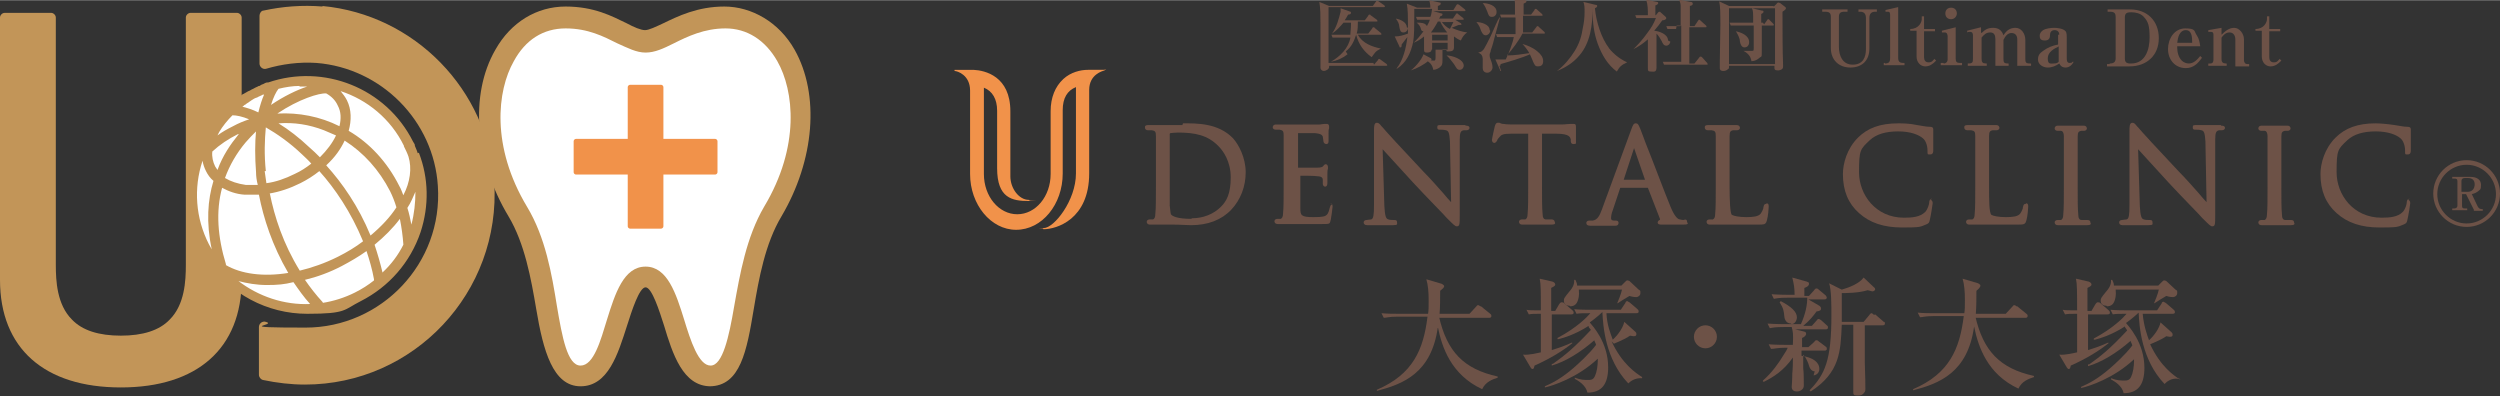
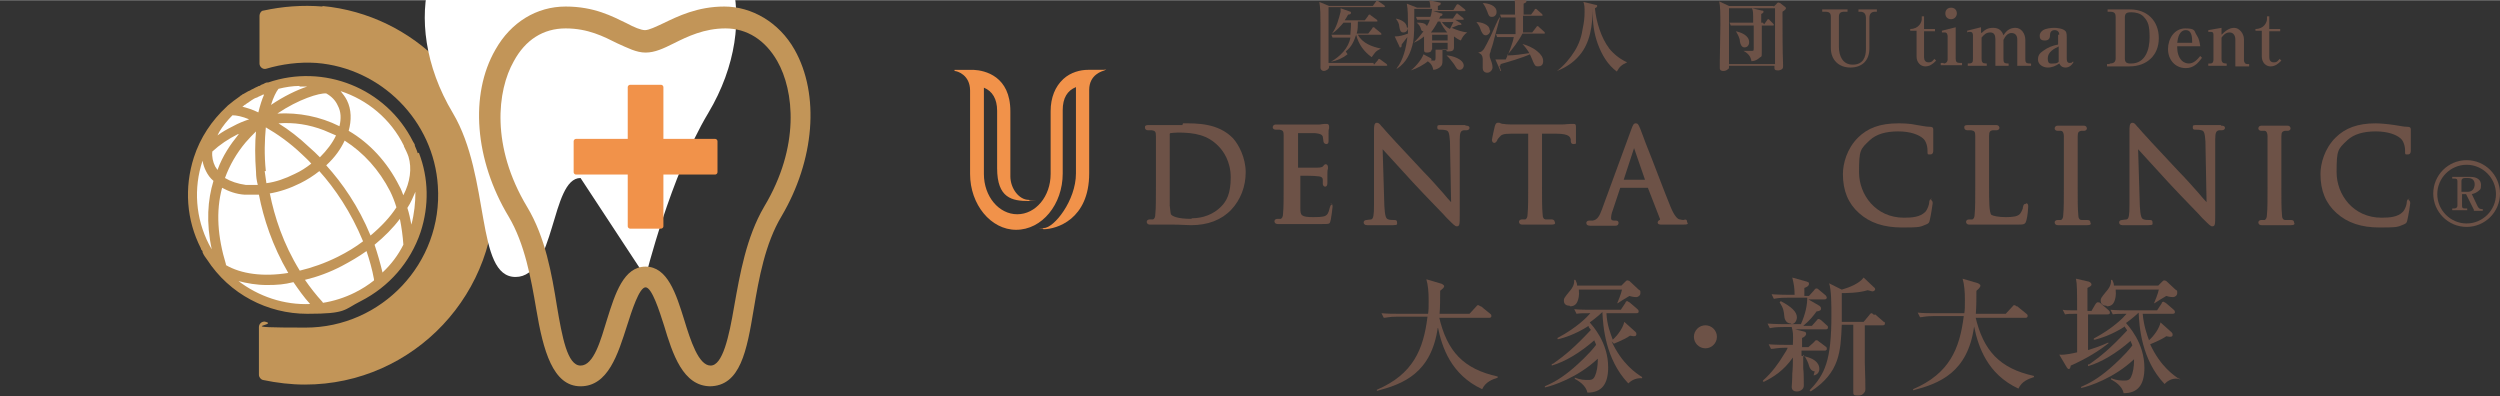
<svg xmlns="http://www.w3.org/2000/svg" id="b" data-name="レイヤー 2" width="153.3mm" height="24.3mm" viewBox="0 0 434.5 68.8">
  <rect x="0" y="0" width="434.5" height="68.8" fill="#333333" stroke="none" />
  <g id="c" data-name="レイヤー 1">
    <g>
      <g>
        <path d="M56.1,1.1c-3.6-.3-7.1,0-10.3.7-.4,0-.7.5-.7.9v8.3c0,.6.6,1.1,1.2.9,2.7-.8,5.7-1.2,8.7-1,11.3.9,20.4,10.1,21.1,21.4.9,13.4-9.8,24.6-23,24.6s-4.7-.4-6.9-1c-.6-.2-1.2.3-1.2.9v8.3c0,.4.3.8.7.9,2.4.5,4.8.8,7.3.8,18.9,0,34.1-16,32.9-35.2-1.1-16-13.8-29.1-29.9-30.6Z" style="fill: #c29558;" />
        <g>
          <g>
-             <path d="M112.2,48.1c5.3,0,4.8,17.2,11.3,17.2s4.3-17.5,10.9-28.5c9.8-16.4,3.7-33.8-8.3-33.8s-10.9,4.2-13.9,4.2-6.8-4.2-13.9-4.2c-12,0-18.1,17.4-8.3,33.8,6.6,11.1,3.9,28.5,10.9,28.5s6.1-17.2,11.3-17.2Z" style="fill: #fff;" />
+             <path d="M112.2,48.1s4.3-17.5,10.9-28.5c9.8-16.4,3.7-33.8-8.3-33.8s-10.9,4.2-13.9,4.2-6.8-4.2-13.9-4.2c-12,0-18.1,17.4-8.3,33.8,6.6,11.1,3.9,28.5,10.9,28.5s6.1-17.2,11.3-17.2Z" style="fill: #fff;" />
            <path d="M123.5,67.1c-4.8,0-6.6-5.6-8.1-10.6-.8-2.5-2.1-6.6-3.2-6.6s-2.4,4.1-3.2,6.6c-1.6,5-3.3,10.6-8.1,10.6s-6.5-6.2-7.7-13.4c-.9-5.3-2-11.4-4.8-16.1-5.9-9.8-6.8-21.2-2.3-29,2.7-4.8,7.2-7.5,12.2-7.5s8.1,1.7,10.6,2.9c1.3.7,2.5,1.2,3.2,1.2s1.9-.6,3.2-1.2c2.5-1.2,5.9-2.9,10.6-2.9s9.5,2.7,12.2,7.5c4.4,7.8,3.5,19.2-2.3,29-2.8,4.7-3.9,10.7-4.8,16.1-1.2,7.2-2.3,13.4-7.7,13.4ZM112.2,46.3c3.8,0,5.3,4.7,6.7,9.2,1.1,3.6,2.5,8,4.6,8s3.2-5,4.1-10.3c1-5.6,2.1-12,5.2-17.3,6.3-10.5,5.2-20.2,2.3-25.3-2.1-3.7-5.3-5.7-9-5.7s-6.6,1.4-9,2.6c-1.8.9-3.3,1.6-4.9,1.6s-3.1-.8-4.9-1.6c-2.4-1.2-5.1-2.6-9-2.6s-7,2-9,5.7c-2.9,5.1-4,14.8,2.3,25.3,3.2,5.3,4.3,11.7,5.2,17.3.9,5.3,1.8,10.3,4.1,10.3s3.5-4.4,4.6-8c1.4-4.5,2.9-9.2,6.7-9.2Z" style="fill: #c29558;" />
          </g>
          <path d="M124.3,24.1h-9v-9c0-.2-.2-.4-.4-.4h-5.4c-.2,0-.4.2-.4.4v9h-9c-.2,0-.4.2-.4.4v5.4c0,.2.2.4.4.4h9v9c0,.2.2.4.4.4h5.4c.2,0,.4-.2.4-.4v-9h9c.2,0,.4-.2.4-.4v-5.4c0-.2-.2-.4-.4-.4Z" style="fill: #f1924a;" />
        </g>
-         <path d="M41.3,2.2h-8.2c-.4,0-.8.4-.8.8v43c0,2.8-.2,6.9-2.8,9.5-1.8,1.9-4.7,2.8-8.5,2.8s-6.7-.9-8.5-2.8c-2.6-2.6-2.8-6.7-2.8-9.5V3c0-.4-.4-.8-.8-.8H.8c-.4,0-.8.4-.8.8v45.6c0,11.9,7.7,18.7,21,18.7s21-6.8,21-18.7V3c0-.4-.4-.8-.8-.8Z" style="fill: #c29558;" />
        <circle cx="53.2" cy="33.9" r="19.5" transform="translate(2.3 71.2) rotate(-68.7)" style="fill: #fff;" />
        <path d="M72.6,26.6c-.1-.4-.3-.8-.5-1.3,0,0,0,0,0-.1,0-.2-.2-.4-.3-.6-4.7-9.4-15.6-13.6-25.2-10.3,0,0-.1,0-.2,0-.2,0-.5.2-.7.3-.2,0-.4.2-.6.3,0,0-.2,0-.3.1-.3.1-.6.3-.8.4-.3.1-.5.3-.8.4,0,0-.1,0-.2.1-.2.1-.5.3-.7.4-.1,0-.2.1-.3.2-.1,0-.2.1-.3.2-.7.5-1.4,1-2.1,1.6,0,0-.1.1-.2.2-2.6,2.4-4.6,5.4-5.7,8.8-1.7,5.3-1.3,10.9,1.2,15.8,0,.2.2.4.3.5,0,0,0,.1,0,.2.2.5.5.9.8,1.3,3.9,6,10.5,9.4,17.4,9.4s6.3-.7,9.3-2.2c4.9-2.5,8.6-6.7,10.4-12,1.5-4.6,1.4-9.4-.3-13.8ZM70.2,25.4c.3.6.6,1.2.8,1.8.6,2,.3,4.4-.9,6.7-.2-.5-.4-1.1-.7-1.6-2.1-4.2-5.2-7.5-8.8-9.6.5-1.8.5-3.7-.3-5.3-.3-.6-.7-1.1-1.1-1.6,4.6,1.5,8.7,4.8,11,9.5ZM39.3,46c-1.5-4.9-1.8-9.3-.7-13.4,1.1.6,2.4,1.1,3.9,1.2.5,0,1,0,1.5,0s.7,0,1,0c.8,4.1,2.3,8.8,5.1,13.6-4.3.7-8.2.2-10.9-1.4ZM37.4,28.9c-.4-.8-.6-1.7-.5-2.6,1.3-1.2,2.8-2.2,4.4-3,.1,0,.2,0,.3-.1,0,0-.1.1-.2.2-1.3,1.6-2.7,3.6-3.6,6.1-.1-.2-.3-.4-.4-.6ZM42.7,18.1c.2-.2.5-.3.7-.5,0,0,.2-.1.3-.2.3-.2.6-.4,1-.5.3-.2.7-.3,1-.5,0,0,.2,0,.2,0-.4.9-.7,1.9-1,3.1-1-.5-2-.8-2.8-1,.1,0,.3-.2.4-.3,0,0,.1,0,.2-.1ZM59,21.9c-3.4-1.7-7.1-2.4-10.8-2.2,3.7-2.5,7.3-3.6,8.5-3.5.9.5,1.6,1.2,2,2.1.6,1.1.6,2.3.3,3.6ZM55.6,27.3c-.6-.6-1.2-1.2-1.8-1.7-1.8-1.7-3.6-3.1-5.4-4.2,2.7-.2,5.3.2,7.9,1.2.7.3,1.4.6,2.1.9-.6,1.3-1.6,2.6-2.8,3.8ZM40.4,20c.7,0,1.7.2,2.9.7-.9.3-1.9.7-2.8,1.2-1,.5-1.9,1-2.7,1.6.1-.2.2-.4.3-.6.6-1,1.4-2,2.3-2.9ZM44.5,22.7c-.2,2.1-.2,4.6,0,7.2,0,.7.1,1.4.3,2.2-.7,0-1.4,0-2.1,0-1.4-.2-2.6-.6-3.6-1.2.8-2.2,2-4.3,3.6-6.2.6-.7,1.2-1.3,1.8-1.9ZM46.2,29.7c-.3-2.9-.2-5.4,0-7.6,1.9,1.1,4.1,2.6,6.3,4.7.5.5,1.1,1,1.6,1.6-.9.7-1.8,1.3-2.9,1.8-1.6.8-3.3,1.4-4.9,1.6-.1-.7-.2-1.5-.3-2.1ZM52.1,15c.4,0,.9,0,1.3,0-1.8.6-4.1,1.7-6.3,3.2.4-1.3.9-2.3,1.3-2.8,0,0,0,0,0,0,0,0,0,0,0,0,0,0,0,0,0,0,1.2-.3,2.5-.5,3.6-.5ZM46.8,33.6c1.8-.3,3.6-.9,5.4-1.8,1.2-.6,2.3-1.3,3.3-2.1,2.7,3,5.5,7.1,7.6,12.2-1.3,1-2.8,1.9-4.4,2.7-2.2,1.1-4.5,1.9-6.6,2.4-2.9-4.7-4.4-9.4-5.2-13.4ZM56.8,28.6c1.4-1.3,2.4-2.7,3.1-4.2,3.3,2.1,6,5.1,7.9,8.8.4.8.8,1.8,1.1,2.8-1.1,1.7-2.6,3.3-4.5,4.9-2.1-5.1-4.9-9.1-7.7-12.2ZM35.2,27.9s0,0,0,0c.1.6.3,1.2.6,1.8.3.6.7,1.2,1.3,1.7-1,3.3-1.3,7.2-.3,11.9-.2-.3-.3-.6-.5-.9-2.3-4.5-2.7-9.7-1.1-14.5ZM41.4,48.8c1.5.4,3.2.7,5,.7s3-.1,4.6-.5c.9,1.3,1.8,2.6,2.9,3.8-4.5.2-9-1.3-12.6-4.1ZM61.7,50.8c-1.8.9-3.7,1.5-5.6,1.8,0,0,0,0,0-.1-1.2-1.3-2.2-2.6-3.1-3.9,2.1-.5,4.3-1.3,6.4-2.4,1.5-.8,2.9-1.6,4.3-2.6.5,1.5,1,3.2,1.3,4.9,0,0,0,.1,0,.2-1,.8-2.1,1.5-3.3,2.1ZM66.5,47.4c-.4-1.7-.9-3.4-1.4-4.9,1.7-1.4,3.2-2.9,4.4-4.5.3,1.5.5,3,.6,4.4,0,0,0,0,0,.1-.9,1.8-2.1,3.4-3.6,4.8ZM71.5,39c-.2-1-.4-2-.7-2.9.6-.9,1-1.9,1.4-2.8,0,1.9-.2,3.8-.7,5.7Z" style="fill: #c29558;" />
      </g>
      <g>
        <g>
          <g>
            <path d="M205.5,21.7h-.4c-.9,0-1.9,0-2.5,0-.3,0-.4,0-.5,0s-.1,0-.3,0c-.5,0-1.5,0-2.2,0s-.6.3-.6.5.2.4.5.4.6,0,.7,0c.6.1.7.3.7,1,0,.7,0,1.3,0,4.8v3.9c0,2.1,0,3.9-.1,4.8,0,.7-.2.9-.4,1-.2,0-.5,0-.6,0-.3,0-.5.2-.5.4s.1.5.6.5.4,0,.6,0c.2,0,.5,0,.7,0,.5,0,.8,0,.9,0s.3,0,.6,0c.3,0,.8,0,1.2,0,1.3,0,2.3.1,3.1.1,2.9,0,5.3-.9,7-2.7,1.6-1.7,2.5-4,2.5-6.5s-1.2-4.8-2.2-5.9c-2.6-2.7-6.4-2.6-8.7-2.6ZM207.1,38c-2.6,0-3.4-.5-3.6-.8,0,0-.1-.4-.2-1.5,0-.4,0-2.4,0-4.8v-2.8c0-1.7,0-4,0-4.8,0-.1,0-.1.1-.2.1,0,.8-.1,1.3-.1,2.9,0,5.2.4,7.1,2.4.8.8,2.1,2.6,2.1,5.4s-.7,4.1-1.7,5.1c-1.3,1.3-3.1,2-5.1,2Z" style="fill: #6d5247;" />
            <path d="M231.6,35.5c-.4,0-.4.4-.5.6-.2.9-.4,1.2-.8,1.4-.5.2-1.5.2-2,.2-2.2,0-2.3-.3-2.3-1.6,0-.3,0-1.8,0-2.8v-2.8c.6,0,2.5,0,3,.1.8,0,.9.4.9.6,0,.2,0,.4,0,.7s.2.5.4.5c.4,0,.4-.5.4-.7s0-1,0-1.4c0-.4,0-.8.1-1,0-.1,0-.2,0-.3,0-.3-.2-.5-.4-.5s-.3.2-.5.4c-.1.1-.4.2-.9.2-.4,0-1.9,0-3.4,0v-6c.6,0,2.6,0,2.9,0,1.2.1,1.3.4,1.4.6,0,.2.1.5.1.7,0,.5.4.6.5.6s.4,0,.4-.5c0-.2,0-.6,0-1,0-.2,0-.4,0-.4,0-.4,0-.6.1-.8,0-.1,0-.2,0-.3,0-.5-.3-.5-.4-.5-.1,0-.2,0-.3,0,0,0,0,0,0,0-.1,0-.4,0-.9.1-.4,0-3.4,0-5.1,0h-.9c-.5,0-1.1,0-1.6,0s-.6.3-.6.5.2.4.5.4.6,0,.7,0c.6.1.7.3.7,1,0,.7,0,1.3,0,4.8v3.9c0,2.1,0,3.9-.1,4.8,0,.7-.2.9-.4,1-.2,0-.5,0-.6,0-.3,0-.5.2-.5.4s.1.5.6.5.4,0,.6,0c.2,0,.5,0,.7,0,.5,0,.8,0,.9,0,.3,0,.9,0,1.7,0h.5c.8,0,1.9,0,3.3,0s1.3,0,1.5-.8c.1-.5.3-2,.3-2.2s0-.6-.4-.6Z" style="fill: #6d5247;" />
            <path d="M254.7,21.7c-.6,0-1.1,0-1.5,0-.2,0-.3,0-.4,0s-.2,0-.5,0c-.5,0-1.2,0-1.8,0s-.7,0-.7.4.2.4.5.4.6,0,1,.1c.4.1.6.3.7,1.9l.2,10.6c-.4-.4-.9-1-1.4-1.6-1-1.1-2.2-2.5-3.4-3.7-3.5-3.7-6.8-7.3-7.1-7.7,0,0-.1-.1-.2-.2-.3-.4-.5-.6-.8-.6-.5,0-.5.7-.5,1.4v12.8c0,1.9-.1,2.5-.5,2.6-.3,0-.6.1-.8.1-.3,0-.5.2-.5.4,0,.3.2.5.6.5.7,0,1.4,0,1.8,0,.2,0,.3,0,.4,0s.2,0,.3,0c.4,0,1.1,0,2,0s.7-.2.7-.5-.1-.4-.5-.4-.7,0-1-.1c-.4-.1-.6-.5-.7-2.3h0s-.3-9.9-.3-9.9c1.1,1.2,3.2,3.5,5.3,5.8,2.4,2.6,5.6,5.8,5.8,6.1,1.3,1.3,1.5,1.5,1.8,1.5.5,0,.5-.4.5-1.9v-13.1c0-1.4.2-1.6.7-1.7.2,0,.4,0,.5,0,.3,0,.5-.2.5-.4,0-.4-.5-.4-.7-.4Z" style="fill: #6d5247;" />
            <path d="M273.6,21.5c0,0-.1,0-.3,0-.1,0-.2,0-.4,0-.4,0-.9.1-1.5.1h-8.4c-.3,0-1.1,0-1.7-.1-.3,0-.5-.1-.7-.2-.1,0-.2,0-.3,0-.3,0-.4.3-.5.6,0,0-.5,2.1-.5,2.4s.2.5.4.5c.3,0,.4-.3.5-.4,0-.1.1-.3.4-.6.3-.4.6-.6,2-.6h3s0,9.1,0,9.1c0,2.1,0,3.9-.1,4.8,0,.7-.2.9-.4,1-.2,0-.5,0-.6,0-.3,0-.5.2-.5.4s.1.5.6.5,1.3,0,1.8,0c.2,0,.3,0,.4,0s.1,0,.3,0c.5,0,1.5,0,2.5,0s.6-.4.6-.5c0-.2-.2-.4-.5-.4s-.7,0-1,0c-.4,0-.6-.3-.6-1-.1-.9-.1-2.7-.1-4.8v-9.1h2.5c2.4,0,2.4.7,2.5,1v.2c0,.2,0,.6.5.6s.4-.1.4-.6,0-.4,0-.7c0-.6,0-1.3,0-1.7s-.1-.5-.4-.5Z" style="fill: #6d5247;" />
            <path d="M292.8,38.2c-.2,0-.5,0-.8-.1-.3,0-.9-.3-1.7-2.3-1-2.4-3-7.8-4.3-11-.5-1.3-.8-2.2-.9-2.4-.3-.7-.4-1-.8-1s-.5.3-.8,1.1l-5.1,13.9c-.4,1.1-.8,1.8-1.6,1.9-.2,0-.5,0-.6,0-.3,0-.5.2-.5.4,0,.3.2.5.7.5.7,0,1.5,0,2,0,.2,0,.4,0,.5,0s.3,0,.6,0c.4,0,.9,0,1.2,0,.6,0,.6-.4.6-.5s0-.4-.5-.4h-.2c-.2,0-.6,0-.6-.4s.1-.9.3-1.4l1.3-3.9h4.8l2.1,5.4c0,.2,0,.2,0,.2-.3,0-.4.4-.4.4,0,.4.4.4.8.4h.1c1,0,2.2,0,3.5,0s.7-.3.7-.5,0-.4-.5-.4ZM285.9,31.2h-3.7l1.8-5.5,1.9,5.5Z" style="fill: #6d5247;" />
-             <path d="M307,35.4c-.2,0-.4,0-.5.5,0,.4-.3.9-.5,1.2-.4.5-1.3.6-2.5.6s-2.2-.2-2.5-.4-.4-2.5-.4-4.9v-4c0-3.5,0-4.1,0-4.8,0-.8.2-.9.6-1,.3,0,.6,0,.7,0,.3,0,.5-.2.5-.4s-.1-.5-.6-.5-1.4,0-2,0c-.2,0-.4,0-.4,0s-.1,0-.3,0c-.5,0-1.5,0-2.2,0s-.6.3-.6.5.2.4.5.4.6,0,.7,0c.6.1.7.3.7,1,0,.7,0,1.3,0,4.8v3.9c0,2.1,0,3.9-.1,4.8,0,.7-.2.9-.4,1-.2,0-.5,0-.6,0-.3,0-.5.2-.5.4s.1.5.6.5.8,0,1.3,0c.3,0,.6,0,.8,0h.1c.6,0,1.3,0,2.3,0h.6c.8,0,1.8,0,3.1,0s1.5,0,1.7-.8c.2-.7.3-2,.3-2.3s0-.6-.4-.6Z" style="fill: #6d5247;" />
            <path d="M335.8,34.5c-.4,0-.5.4-.5.6,0,.4-.3,1.3-.7,1.7-.9.9-2.3,1-3.7,1-4.9,0-7.8-4-7.8-7.9s.2-4,1.9-5.6c1.1-1,2.7-1.5,4.9-1.5s3.6.6,4.3,1.2c.5.4.8,1.3.8,2.1s0,.7.5.7.5-.5.5-.7c0-.1,0-.4,0-.8,0-.5,0-1.1,0-1.5,0-.5,0-.8,0-1,0-.1,0-.2,0-.3,0-.2,0-.5-.6-.5-.7,0-1.4-.2-2.2-.3h0c-1.3-.3-2.7-.3-3.3-.3-3.1,0-5.3.8-7,2.5-1.9,1.9-2.6,4.5-2.6,6.3,0,2.9.9,5.1,2.8,6.8,1.9,1.7,4.3,2.5,7.5,2.5s3.1-.1,4.1-.5c.5-.2.6-.3.7-.8.2-.8.5-2.8.5-2.9,0-.6-.4-.6-.4-.6Z" style="fill: #6d5247;" />
            <path d="M352.1,35.4c-.2,0-.4,0-.5.5,0,.4-.3.9-.5,1.2-.4.5-1.3.6-2.5.6s-2.2-.2-2.5-.4c-.4-.4-.4-2.5-.4-4.9v-4c0-3.5,0-4.1,0-4.8,0-.8.2-.9.6-1,.3,0,.6,0,.7,0,.3,0,.5-.2.5-.4s-.1-.5-.6-.5-1.4,0-2,0c-.2,0-.4,0-.4,0s-.1,0-.3,0c-.5,0-1.5,0-2.2,0s-.6.3-.6.5.2.4.5.4.6,0,.7,0c.6.1.7.3.7,1,0,.7,0,1.3,0,4.8v3.9c0,2.1,0,3.9-.1,4.8,0,.7-.2.9-.4,1-.2,0-.5,0-.6,0-.3,0-.5.2-.5.4s.1.5.6.5.8,0,1.3,0c.3,0,.6,0,.8,0h.1c.6,0,1.3,0,2.3,0h.6c.8,0,1.8,0,3.1,0s1.5,0,1.7-.8c.2-.7.3-2,.3-2.3s0-.6-.4-.6Z" style="fill: #6d5247;" />
            <path d="M362.8,38.2c-.2,0-.7,0-1,0-.4,0-.6-.3-.6-1-.1-.9-.1-2.7-.1-4.8v-3.9c0-3.5,0-4.1,0-4.8,0-.8.2-.9.6-1,.2,0,.4,0,.5,0,.3,0,.5-.2.5-.4s-.1-.5-.6-.5-1.3,0-1.8,0c-.2,0-.3,0-.4,0s-.2,0-.3,0c-.5,0-1.4,0-1.9,0s-.6.3-.6.5.2.4.5.4.4,0,.6,0c.2,0,.5.2.5,1,0,.7,0,1.3,0,4.8v3.9c0,2.1,0,3.9-.1,4.8,0,.7-.2.9-.4,1-.2,0-.5,0-.6,0-.3,0-.5.2-.5.4s.1.5.6.5,1.3,0,1.8,0c.2,0,.3,0,.4,0s.1,0,.3,0c.5,0,1.5,0,2.5,0s.6-.4.6-.5c0-.2-.1-.4-.5-.4Z" style="fill: #6d5247;" />
            <path d="M386,21.7c-.6,0-1.1,0-1.5,0-.2,0-.3,0-.4,0s-.2,0-.5,0c-.5,0-1.2,0-1.8,0s-.7,0-.7.4.2.4.5.4.6,0,1,.1c.4.1.6.3.7,1.9l.2,10.6c-.4-.4-.9-1-1.4-1.6-1-1.1-2.2-2.5-3.4-3.7-3.5-3.7-6.8-7.3-7.1-7.7,0,0-.1-.1-.2-.2-.3-.4-.5-.6-.8-.6-.5,0-.5.7-.5,1.4v12.8c0,1.9-.1,2.5-.5,2.6-.3,0-.6.1-.8.1-.3,0-.5.2-.5.4,0,.3.2.5.6.5.7,0,1.4,0,1.8,0,.2,0,.3,0,.4,0s.2,0,.3,0c.4,0,1.1,0,2,0s.7-.2.7-.5-.1-.4-.5-.4-.7,0-1-.1c-.4-.1-.6-.5-.7-2.3h0s-.3-9.9-.3-9.9c1.1,1.2,3.2,3.5,5.3,5.8,2.4,2.6,5.6,5.8,5.8,6.1,1.3,1.3,1.5,1.5,1.8,1.5.5,0,.5-.4.5-1.9v-13.1c0-1.4.2-1.6.7-1.7.2,0,.4,0,.5,0,.3,0,.5-.2.5-.4,0-.4-.5-.4-.7-.4Z" style="fill: #6d5247;" />
            <path d="M398.2,38.2c-.2,0-.7,0-1,0-.4,0-.6-.3-.6-1-.1-.9-.1-2.7-.1-4.8v-3.9c0-3.5,0-4.1,0-4.8,0-.8.2-.9.6-1,.2,0,.4,0,.5,0,.3,0,.5-.2.5-.4s-.1-.5-.6-.5-1.3,0-1.8,0c-.2,0-.3,0-.4,0s-.2,0-.3,0c-.5,0-1.4,0-1.9,0s-.6.3-.6.5.2.4.5.4.4,0,.6,0c.2,0,.5.2.5,1,0,.7,0,1.3,0,4.8v3.9c0,2.1,0,3.9-.1,4.8,0,.7-.2.9-.4,1-.2,0-.5,0-.6,0-.3,0-.5.2-.5.4s.1.5.6.5,1.3,0,1.8,0c.2,0,.3,0,.4,0s.1,0,.3,0c.5,0,1.5,0,2.5,0s.6-.4.6-.5c0-.2-.1-.4-.5-.4Z" style="fill: #6d5247;" />
            <path d="M418.8,34.5c-.4,0-.5.4-.5.6,0,.4-.3,1.3-.7,1.7-.9.9-2.3,1-3.7,1-4.9,0-7.8-4-7.8-7.9s.2-4,1.9-5.6c1.1-1,2.7-1.5,4.9-1.5s3.6.6,4.3,1.2c.5.4.8,1.3.8,2.1s0,.7.5.7.5-.5.5-.7c0-.1,0-.4,0-.8,0-.5,0-1.1,0-1.5,0-.5,0-.8,0-1,0-.1,0-.2,0-.3,0-.2,0-.5-.6-.5-.7,0-1.4-.2-2.2-.3-1.3-.2-2.7-.3-3.3-.3-3.1,0-5.3.8-7,2.5-1.9,1.9-2.6,4.5-2.6,6.3,0,2.9.9,5.1,2.8,6.8,1.9,1.7,4.3,2.5,7.5,2.5s3.1-.1,4.1-.5c.5-.2.6-.3.7-.8.2-.8.5-2.8.5-2.9,0-.6-.4-.6-.4-.6Z" style="fill: #6d5247;" />
          </g>
          <g>
            <path d="M250.1,55.2h8.7c.1,0,.4,0,.4-.3s-.1-.3-.2-.4l-1.6-1.3s0,0-.1,0c-.1,0-.2-.2-.4-.2s-.2.1-.3.2c0,0,0,0,0,0l-1.2,1.3h-5.2c.1-1.3.1-2.7.1-4h0c.5-.4.7-.6.7-.8s-.3-.3-.4-.4l-2.7-.8s0,0,0,0c0,0,0,0,0,0,.3,1,.4,2.3.4,3.6s0,1.8-.1,2.4h-4.9c-1.1,0-2.1,0-3.2-.1,0,0,0,0,0,0,0,0,0,0,0,0l.4.8s0,0,0,0h0c.4,0,.9-.2,2.3-.2h5.3c-.7,5.7-2.5,10-8.8,12.7,0,0,0,0,0,0v.2s0,0,0,0c0,0,0,0,0,0s0,0,0,0c4.6-1.2,9.5-3.1,10.6-11.1.7,3.5,2.3,8.3,7.7,10.8,0,0,0,0,0,0,0,0,0,0,0,0,.6-1.3,1.8-1.7,2.7-2,0,0,0,0,0,0v-.2s0,0,0,0c-5.9-1.3-8.8-4.3-10.2-10.4Z" style="fill: #6d5247;" />
            <path d="M272.9,53.2c.4,0,.7-.1,1-.4.5-.6.6-1.7.5-2.5h7.5c-.1.6-.7,2.1-.8,2.3,0,0,0,0,0,0h0c0,.1,0,.1,0,.1.3-.2,1.7-1.1,2.1-1.3.6.2,1.1.2,1.2.2.2,0,.7-.2.7-.7s0-.4-.3-.6l-1.6-1.5s0,0,0,0c0,0-.2-.1-.3-.1-.2,0-.2,0-.4.2l-.7.7h-7.7c0-.5-.2-.7-.3-1,0,0,0,0,0,0h-.2s0,0,0,0c0,.5,0,1.1-.9,2.1h0c-.8,1-.9,1.1-.9,1.5,0,.7.5.9,1,.9Z" style="fill: #6d5247;" />
            <path d="M280.5,59.7c.4-.2,1.8-.7,2.8-1.4.1,0,.6.1.6.1.5,0,.5-.2.5-.4,0-.2-.1-.3-.2-.4l-1.9-1.7s0,0,0,0,0,0,0,0c-.2,1-1.1,2.3-2,3.1-.4-1.1-1-2.5-1.1-4.6h5.2c.3,0,.4-.1.4-.3s-.1-.3-.2-.4l-1.4-1.2s0,0,0,0c-.1,0-.3-.2-.4-.2s-.3.1-.3.3c0,0,0,0,0,0l-.8,1.2h-4.9c-1.1,0-2.1,0-3.2-.1,0,0,0,0,0,0,0,0,0,0,0,0l.4.8s0,0,0,0c.6-.1,1.1-.1,2.4-.1-.5.6-2.3,2.5-5.7,4.3,0,0,0,0,0,0,0,0,0,0,0,0v.2c.1,0,.1,0,.2,0h0c.8-.2,2.9-.8,5.2-2.3,0,0,0,0,0,.1,0,.2.2.3.4.6-3,3.2-4.5,4.4-6.6,5.9h-.2c0,.1,0,.2,0,.2h0c0,.1,0,.1,0,.1,2.4-.7,5-2.3,7.4-4.4h0c0,.2.2.4.3.8-1.2,1.6-3.1,3.3-3.9,4-2.1,1.8-3.6,2.6-5,3.2,0,0,0,0,0,0h0c0,.2,0,.2,0,.2,1.4-.3,5.7-1.7,9.2-5,0,.4,0,1.5-.3,2.5-.3.9-.5,1.2-1.3,1.2s-1.3,0-2.4-.4c0,0,0,0,0,0,0,0,0,0,0,0v.2s0,0,0,0h0c.7.4,1.9,1.1,2.2,2.4,0,0,0,0,0,0h0c2.5,0,3.6-1.5,3.6-4.4,0-4.4-2.8-7.3-3.2-7.8.4-.3,1-.7,2.2-1.8.1,2.4.5,8.2,4.5,12.4,0,0,0,0,0,0,.3-.3,1.1-1,2.4-.9,0,0,0,0,0,0v-.2s0,0,0,0c-1.1-.7-3.5-2.3-5.3-6.2Z" style="fill: #6d5247;" />
-             <path d="M273.2,59.6h0c0-.1,0-.1,0-.1-1.3.6-2.2.9-3.5,1.3v-6.2h3.4c.3,0,.4-.1.4-.3s-.1-.3-.2-.4l-1.4-1.2c-.2-.2-.3-.2-.5-.2-.2,0-.3.2-.4.3l-.7,1.2h-.7v-4c.6-.3.7-.4.7-.6s-.2-.4-.5-.5l-2.2-.5s0,0,0,0c0,0,0,0,0,0,.2.9.2,2.2.2,5.5h-.5c-.7,0-1.7,0-2-.1,0,0,0,0,0,0,0,0,0,0,0,0l.4.8s0,0,0,0c.6-.1.8-.1,2.1-.1h0s0,6.7,0,6.7c-.5.1-2,.5-3.1.4,0,0,0,0,0,0,0,0,0,0,0,0l1.3,2.2c0,0,.2.3.3.3.3,0,.3-.2.4-.6h0c2.7-1.2,5-2.6,6.7-4,0,0,0,0,0,0Z" style="fill: #6d5247;" />
            <path d="M296.4,56.5c-1.1,0-2,.9-2,2s.9,2,2,2,2-.9,2-2-.9-2-2-2Z" style="fill: #6d5247;" />
            <path d="M315.2,65.2c.3,0,1-.3,1-1.1,0-1.2-1.1-2-3.1-2.3,0-.3,0-.6,0-.9h4c.1,0,.4,0,.4-.3s-.1-.3-.2-.4l-1.2-.9c-.2-.2-.3-.2-.4-.2s-.2,0-.4.3l-1,.9h-1.1c0-.2,0-.5,0-.8,0-.3,0-.7,0-.8h0c.3-.1.7-.4.7-.7s-.1-.3-.3-.4l-1.6-.4h5.3c.1,0,.4,0,.4-.3s-.1-.3-.2-.4l-1-.9s-.3-.2-.4-.2-.2,0-.4.3l-.8.9h-1.5c1.2-1,1.9-1.9,2.3-2.5.6-.1.8-.2.8-.5s-.2-.4-.3-.5l-1.9-1.1h2.8c.3,0,.4-.2.4-.3s-.1-.3-.2-.4l-1.2-1c-.2-.2-.3-.2-.4-.2s-.2,0-.4.3l-.9,1h-.8c0-.1,0-.4,0-.7,0-.3,0-.6,0-.7.3-.1.8-.3.8-.7s-.3-.3-.4-.4l-2.5-.7s0,0,0,0c0,0,0,0,0,0,.3,1.2.4,1.9.4,3h0c0,0-.8,0-.8,0-.3,0-1.8,0-3.2-.1,0,0,0,0,0,0,0,0,0,0,0,0l.4.8s0,0,0,0c.5-.1,1-.2,2.4-.2h3.4c0,1.3-.3,2.8-1.1,4.6h-2.6c-.3,0-1.8,0-3.2-.1,0,0,0,0,0,0,0,0,0,0,0,0l.4.8s0,0,0,0c.5-.1,1-.2,2.4-.2h1.4c.2.8.3,1.1.2,3.1h-1c-.5,0-1.9,0-3.2-.1,0,0,0,0,0,0,0,0,0,0,0,0l.4.8s0,0,0,0c.6,0,1.1-.2,2.4-.2h.5c-.1.3-.4.8-.8,1.4-.8,1.3-1.9,2.9-3.5,4.3,0,0,0,0,0,0v.2c.2,0,.2,0,.2,0,1.6-.8,3.4-1.9,5-4.2v.6c0,.2,0,1.2-.1,2.2,0,1.1-.1,2.2-.1,2.3,0,.5.3.8.9.8s1.2-.4,1.2-1,0-2.5-.1-3c0-1,0-1.6,0-2.4.5.5.9,1.5,1,1.9.2.7.6,1,1,1Z" style="fill: #6d5247;" />
            <path d="M325.7,54.7s-.3-.3-.4-.3-.2,0-.4.3l-1,1.2h-3.8c0-1.6,0-3.4,0-5,.7,0,2.9,0,4.5-.5.5.1.7.2.8.2.4,0,.5-.3.5-.3,0-.1,0-.3-.2-.4l-1.8-1.7s0,0,0,0c0,0,0,0,0,0-.7,1-2.4,1.7-3.8,2.1l-2.2-1.1s0,0,0,0c0,0,0,0,0,0,.4,1.1.4,3.9.4,5.5,0,7.9-1.1,10.3-3.8,13.1,0,0,0,0,0,0l.2.2s0,0,0,0c5.1-3.3,5.2-7,5.4-11.6h2v6.1c0,0,0,.7,0,1.4,0,1.4,0,3.6,0,4.1s0,.7.7.7.9-.1,1.2-.5c.2-.2.2-.4.2-.7s0-2-.1-4.6h0c0-3.3,0-5.5,0-6.4h3.1c.1,0,.4,0,.4-.3s-.1-.3-.2-.3l-1.5-1.3Z" style="fill: #6d5247;" />
            <path d="M311.3,56.3c.7,0,1-.7,1-1.2,0-.9-.9-1.8-2.8-2.8,0,0,0,0,0,0l-.2.2s0,0,0,0c.7,1.1.7,1.5.8,2.3,0,.4.2,1.4,1.2,1.4Z" style="fill: #6d5247;" />
            <path d="M343.3,55.2h8.7c.1,0,.4,0,.4-.3s-.1-.3-.2-.4l-1.6-1.3s0,0-.1,0c-.1,0-.2-.2-.4-.2s-.2.1-.3.2c0,0,0,0,0,0l-1.2,1.3h-5.2c.1-1.3.1-2.7.1-4h0c.5-.4.7-.7.7-.9s-.3-.3-.4-.4l-2.7-.8s0,0,0,0c0,0,0,0,0,0,.3,1,.4,2.3.4,3.6s0,1.8-.1,2.4h-4.9c-1.1,0-2.1,0-3.2-.1,0,0,0,0,0,0s0,0,0,0l.4.8s0,0,0,0h0c.4,0,.9-.2,2.3-.2h5.3c-.7,5.7-2.5,10-8.8,12.7,0,0,0,0,0,0v.2s0,0,0,0c0,0,0,0,0,0s0,0,0,0c4.6-1.2,9.5-3.1,10.6-11.1.7,3.5,2.3,8.3,7.7,10.8,0,0,0,0,0,0,0,0,0,0,0,0,.6-1.3,1.8-1.7,2.7-2,0,0,0,0,0,0v-.2s0,0,0,0c-5.9-1.3-8.8-4.3-10.2-10.4Z" style="fill: #6d5247;" />
            <path d="M366.2,53.2c.4,0,.7-.1,1-.4.5-.6.6-1.7.5-2.5h7.5c-.1.6-.7,2.1-.8,2.3,0,0,0,0,0,0h0c0,.1,0,.1,0,.1.3-.2,1.7-1.1,2.1-1.3.6.2,1.1.2,1.2.2.2,0,.7-.2.7-.7s0-.4-.3-.6l-1.6-1.5s0,0,0,0c0,0-.2-.1-.3-.1-.2,0-.2,0-.4.2l-.7.7h-7.7c0-.5-.2-.7-.3-1,0,0,0,0,0,0h-.2s0,0,0,0c0,.5,0,1.1-.9,2.1h0c-.8,1-.9,1.1-.9,1.5,0,.7.5.9,1,.9Z" style="fill: #6d5247;" />
            <path d="M366.4,59.6h0c0-.1,0-.1,0-.1-1.3.6-2.2.9-3.5,1.3v-6.2h3.4c.3,0,.4-.1.4-.3s-.1-.3-.2-.4l-1.4-1.2c-.2-.2-.3-.2-.5-.2-.2,0-.3.2-.4.3l-.7,1.2h-.7v-4c.6-.3.7-.4.7-.6s-.2-.4-.5-.5l-2.2-.5s0,0,0,0c0,0,0,0,0,0,.2.9.2,2.2.2,5.5h-.5c-.7,0-1.7,0-2-.1,0,0,0,0,0,0,0,0,0,0,0,0l.4.8s0,0,0,0c.6-.1.8-.1,2.1-.1h0s0,6.7,0,6.7c-.5.1-2,.5-3.1.4,0,0,0,0,0,0,0,0,0,0,0,0l1.3,2.2c0,0,.2.3.3.3.3,0,.3-.2.4-.6h0c2.7-1.2,5-2.6,6.7-4,0,0,0,0,0,0Z" style="fill: #6d5247;" />
            <path d="M379,66c-1.1-.7-3.5-2.3-5.3-6.2.4-.2,1.8-.7,2.8-1.4.1,0,.6.1.6.1.5,0,.5-.2.5-.4,0-.2-.1-.3-.2-.4l-1.9-1.7s0,0,0,0,0,0,0,0c-.2,1-1.1,2.3-2,3.1-.4-1.1-.9-2.5-1.1-4.6h5.2c.3,0,.4-.1.4-.3s-.1-.3-.2-.4l-1.4-1.2s0,0,0,0c-.1,0-.3-.2-.4-.2s-.3.1-.3.3c0,0,0,0,0,0l-.8,1.2h-4.9c-1.1,0-2.1,0-3.2-.1,0,0,0,0,0,0,0,0,0,0,0,0l.4.8s0,0,0,0c.6-.1,1.1-.1,2.4-.1-.5.6-2.3,2.5-5.7,4.3,0,0,0,0,0,0,0,0,0,0,0,0v.2c.1,0,.1,0,.2,0h0c.8-.2,2.9-.8,5.2-2.3,0,0,0,0,0,0,0,.2.2.3.4.7-3,3.2-4.5,4.4-6.6,5.9h-.2c0,.1,0,.2,0,.2h0c0,.1,0,.1,0,.1,2.4-.7,5-2.3,7.4-4.4h0c0,.2.2.4.3.8-1.2,1.6-3.1,3.3-3.9,4-2.1,1.8-3.6,2.6-5,3.2,0,0,0,0,0,0h0c0,.2,0,.2,0,.2,1.4-.3,5.7-1.7,9.2-5,0,.4,0,1.5-.3,2.5-.3.9-.5,1.2-1.3,1.2s-1.3,0-2.4-.4c0,0,0,0,0,0,0,0,0,0,0,0v.2s0,0,0,0h0c.7.4,1.9,1.1,2.2,2.4,0,0,0,0,0,0h0c2.5,0,3.6-1.5,3.6-4.4,0-4.4-2.8-7.3-3.2-7.8.4-.3,1-.7,2.2-1.8.1,2.4.5,8.2,4.5,12.4,0,0,0,0,0,0h0c.3-.3,1.1-1.1,2.4-.9,0,0,0,0,0,0v-.2c0,0,0,0,0,0Z" style="fill: #6d5247;" />
          </g>
          <path d="M192.3,12.1c-.5,0-2.6,0-3.2,0-1.3,0-3,.4-4.3,1.6-1.4,1.3-2.2,3.2-2.2,5.6v10.9h0c0,3.9-2.6,7-5.8,7s-5.8-3.1-5.8-7v-15c1.5.6,2.3,2,2.3,4v10c0,5.2,2.6,5.7,5.5,5.7s.1,0,.1-.1,0-.1-.1-.1c-1.7,0-3.2-2-3.2-4.1v-11.3c0-6.1-4.4-7.1-6.4-7.2,0,0,0,0,0,0,0,0,0,0,0,0-.1,0-.3,0-.4,0-.8,0-2.5,0-2.9,0,0,0,0,0,0,.1,0,0,0,.1,0,.1.5,0,2.7.7,2.7,3.4v14.5c0,5.3,3.6,9.7,8,9.7,0,0,0,0,0,0,4.5,0,8.1-4.4,8.1-9.8v-11c0-2.1.8-3.4,2.3-4v15h0c0,4.7-3.8,9.5-5.6,9.5s-.1,0-.1.1,0,.1.1.1c2.2,0,7.9-1.7,7.9-9.7v-14.5c0-2.7,2.3-3.3,2.7-3.4,0,0,0,0,0-.1,0,0,0-.1,0-.1Z" style="fill: #f1924a;" />
        </g>
        <g>
          <path d="M430,36.5l-1.4-2.8h-.7v2c0,.4.1.5.6.5h.3v.3h-2.6v-.3h.3c.4,0,.6-.2.6-.5v-4.2c0-.4-.1-.5-.6-.5h-.3v-.3h3.1c1.2,0,1.9.5,1.9,1.4s-.2.8-.5,1.1c-.4.3-.7.4-1.1.5l.9,1.9c.3.7.6.7.9.7h.1v.3h-1.6ZM429,30.9h-.6c-.4,0-.6.2-.6.5v1.9h1.1c.8,0,1.2-.6,1.2-1.3s-.4-1.1-1.2-1.1Z" style="fill: #6d5247;" />
          <path d="M428.7,39.4c-3.2,0-5.8-2.6-5.8-5.8s2.6-5.8,5.8-5.8,5.8,2.6,5.8,5.8-2.6,5.8-5.8,5.8ZM428.7,28.6c-2.8,0-5.1,2.3-5.1,5.1s2.3,5.1,5.1,5.1,5.1-2.3,5.1-5.1-2.3-5.1-5.1-5.1Z" style="fill: #6d5247;" />
        </g>
        <g>
          <path d="M238.8,11.2l.7-.8c0-.1.1-.2.2-.2s0,0,.2.1l1.1.8c0,0,.1.1.1.2,0,.1-.1.1-.2.1h-9.9c0,0,0,.2,0,.2,0,.4-.6.7-.9.7s-.6-.2-.6-.6,0-.9,0-1.2c0-1.8,0-3.6,0-5.5v-.8c0-1.3,0-2.8-.2-3.9l1.7.7h7.6l.5-.7c0,0,.1-.2.2-.2s.1,0,.3.1l1,.7c0,0,.1.1.1.2,0,.1-.1.1-.2.1h-9.6v9.7h7.8ZM234.2,9.4c-.9.7-1.8,1.1-2.9,1.3h0c1.6-.9,3.1-2.4,3.4-4.2h-1.6c-.5,0-1,0-1.5,0l-.2-.5c.6,0,1.3,0,1.9,0h1.4c0-.6.1-1.1.1-1.7v-.4h-1.3c-.6.7-1.2,1.4-2,1.9h0c.8-1.1,1.2-2.6,1.5-3.8,0-.2,0-.3,0-.6l1.7.6c0,0,.1,0,.1.2,0,.2-.2.3-.5.3-.2.4-.4.7-.6,1h3.5l.6-.8c0-.1.1-.2.2-.2s.2,0,.2.1l1.1.8c0,0,.1.1.1.2,0,.1,0,.1-.2.1h-3.2c0,.7,0,1.4-.2,2.1h2l.7-.9c0-.1.1-.2.2-.2s.2,0,.2.1l1.1.9c0,0,.1.1.1.2,0,.1-.1.1-.2.1h-3.9c.8,1.5,2.5,2.1,4,2.4h0c-1,.5-1,.7-1.6,1.5-1.4-1-2.3-2.3-2.7-3.9-.4,1.2-.8,2.1-1.8,2.9Z" style="fill: #6d5247;" />
          <path d="M248.6,1.7c0-.7,0-1-.2-1.7l1.8.4c.1,0,.2,0,.2.2s-.2.3-.5.4c0,.2,0,.5,0,.7h2.7l.5-.8c0,0,.1-.2.2-.2s.1,0,.3.1l1,.8c0,0,.1.1.1.2,0,.1-.1.1-.2.1h-5.4l1.4.4c.1,0,.2,0,.2.2s-.3.3-.4.3c0,.1-.1.3-.2.4h2.4l.5-.7c0-.1.1-.2.2-.2s.2,0,.2.1l.9.7c0,0,.1.1.1.2,0,.1-.1.1-.2.1h-1.3l1,.6c0,0,.1.1.1.2,0,.1,0,.1-.5.1-.4.2-.8.3-1.2.5.9.4,1.8.7,2.7.8h0c-.5.3-.9.9-1.1,1.4-.5-.2-.8-.4-1.2-.7,0,.7,0,1.3,0,1.9s-.4.7-.9.7-.4,0-.4-.4h0c0,0-.7,0-.7,0v.7c0,.4,0,.8,0,1.2,0,.6,0,.9-.5,1.3-.3.2-.7.4-1.1.4-.1-.7-.5-1.3-1.2-1.6h0c.2-.1,1.1,0,1.3,0s.3,0,.3-.6v-1.3h-.7c0,.4-.4.5-.8.5s-.5-.1-.5-.5,0-.3,0-.6c0-.3,0-.6,0-.8s0-.6,0-.9c-.6.5-1.1.8-1.8,1.1h0c.6-.6,1.2-1.3,1.7-2-.4,0-.4-.3-.5-.6-.1-.3-.4-.7-.7-.9h0c.7,0,1.5,0,1.8.6.2-.4.4-.7.5-1.1h-.7c-.5,0-1,0-1.5,0l-.2-.5c.6,0,1.3,0,1.9,0h.6c.2-.5.2-.8.3-1.4h-3.1v1.4c0,1.5,0,3.3-.2,4.4-.4,1.8-1.1,3.5-2.8,4.6h-.1c1.2-1.5,1.7-3.7,1.9-5.5-.3.4-.7.9-1,1.3,0,.3,0,.5-.2.5s-.1,0-.2-.2l-.8-1.7c.8,0,1.5-.2,2.3-.5,0-.6,0-1,0-1.7,0-1.1,0-2.5-.2-3.5l1.8.7h2.3ZM244.7,4.8c0,.4-.3.8-.8.8s-.6-.4-.7-1c0-.5-.3-1-.6-1.4h0c.7.1,1.9.6,1.9,1.5ZM248.7,10.1c0,0,.1.1.1.2,0,.2-.2.2-.4.2h-.1c-.8.7-2.1,1.4-3.1,1.7h0c.8-.6,1.9-1.9,2.2-2.8l1.3.7ZM251.6,5.7c-.5-.6-1-1.3-1.3-2h-.4c-.3.6-.8,1.4-1.2,1.9h.1c0,0,2.8,0,2.8,0ZM251.6,6h-2.7v1h2.7v-1ZM251.6,7.4h-2.7v1.2h2.7v-1.2ZM252,5c.2-.4.4-.8.6-1.2h-2c.4.5.8.9,1.4,1.2ZM254.4,11.4c0,.2-.2.7-.7.7s-.6-.4-1-1c-.3-.4-.9-1.2-1.3-1.5h0c.9,0,3,.6,3,1.8Z" style="fill: #6d5247;" />
          <path d="M259,5.3c0,.4-.4.8-.8.8s-.6-.4-.8-.8c-.2-.6-.3-.9-.8-1.5h0c.8,0,2.3.4,2.3,1.4ZM257.9,8.5c.2-.3.7-1.3,1.2-2.3.6-1.3,1.2-2.8,1.5-3.2h.1c-.3,1.1-.6,2.2-.9,3.3-.2.8-.4,1.6-.7,2.4,0,.3-.2.5-.2.8s0,.4.2.9c.2.5.3.9.3,1.3s-.4.9-.9.9-.8-.3-.8-.8,0-.6,0-.9c0-.2,0-.4,0-.6,0-.4-.1-.7-.3-.9-.1-.1-.3-.2-.5-.3h0c.4-.1.6-.1.9-.5ZM260.1,2.1c0,.4-.3.8-.8.8s-.6-.3-.8-.9c-.2-.5-.4-1-.8-1.5h0c.9,0,2.4.4,2.4,1.5ZM260.9,12.3c-.1,0-.2,0-.2-.2l-.8-1.8c.4,0,.8,0,1.1,0s.5,0,.7,0c.5-1,1.2-2.8,1.4-3.9h-1.4c-.5,0-1,0-1.5,0l-.2-.5c.6,0,1.3,0,1.9,0h1.5v-2.9h-1c-.5,0-1,0-1.5,0l-.2-.5c.6,0,1.3,0,1.9,0h.7c0-.4,0-1.5,0-2,0-.3-.1-.6-.2-.9l2,.4c.1,0,.2,0,.2.2s-.3.3-.5.4v1.9h1.3l.6-.8c0-.1.1-.2.2-.2s.1,0,.2.1l.9.8c0,0,.1.1.1.2,0,.1,0,.1-.2.1h-3.2v2.9h1.6l.7-.9c0-.1.2-.2.2-.2s.2,0,.2.1l1,.9c0,0,.1.1.1.2,0,.1,0,.1-.2.1h-3.7c-.6,1.2-1.8,2.8-2.7,3.8,1.3,0,2.6-.2,3.9-.4-.2-.4-.9-1.3-1.2-1.6h0c.7.2,1.8.6,2.6,1.3.6.5,1,1,1,1.7s-.4.9-.9.9-.5-.2-.7-.5c-.1-.2-.2-.4-.3-.7-.1-.3-.3-.6-.4-.9-1.3.6-3.7,1.3-5.1,1.7,0,.2,0,.3-.2.3Z" style="fill: #6d5247;" />
          <path d="M279.6,8.3c.9,1.1,1.9,1.9,3.2,2.5h0c-.9.4-1.3.7-1.8,1.6-1.6-1.2-2.6-2.9-3.3-4.8s-.9-3.8-.9-5.7v-.5h0c0,2.9-.4,6-2.3,8.2-1.1,1.3-2.4,2.1-3.9,2.7h0c1.2-.9,2.3-2.2,3.1-3.5.8-1.3,1.2-2.6,1.4-4,.2-.9.3-1.8.3-2.7s0-1.2-.2-1.8l2.1.5c.2,0,.3.1.3.2,0,.2-.2.3-.4.4.2,2.3,1.1,5.2,2.5,7Z" style="fill: #6d5247;" />
-           <path d="M290.3,7.2c0,.3-.3.7-.7.7s-.6-.3-.8-.8c-.2-.4-.6-1-.9-1.3,0,1.1,0,2.1,0,3.2s0,1.8,0,2.7-.5.7-1,.7-.5-.2-.5-.6,0-1,0-1.3c0-.5,0-.9,0-1.4v-2.3c-.8.7-1.5,1.2-2.5,1.7h0c.9-.9,1.7-1.8,2.4-2.8.7-.9,1.1-1.6,1.5-2.6h-1.9c-.5,0-1,0-1.5,0l-.2-.5c.6,0,1.2,0,1.9,0h.3c0-1,0-1.8-.3-2.7l1.9.4c0,0,.2,0,.2.2s-.4.4-.5.4c0,.2,0,.4,0,.7,0,.3,0,.7,0,1h.1l.4-.5c0,0,.1-.1.2-.1,0,0,.2,0,.2.1l.9.8c0,0,.1.1.1.2,0,.3-.5.4-.7.4-.4.6-.9,1.2-1.4,1.8.9.1,2.4.6,2.4,1.7ZM291.3,5c-.5,0-1,0-1.5,0l-.2-.5c.7,0,1.3,0,1.9,0h.6c0-.9,0-2.8,0-3.5,0-.4-.1-.7-.3-1.1l2,.4c.1,0,.4,0,.4.3s-.2.3-.5.4c0,.3,0,.6,0,.8v2.7h.8l.6-.9c0,0,.1-.2.2-.2s.2,0,.2.1l1,.9c0,0,.1.1.1.2s-.1.1-.2.1h-2.8c0,2.1,0,4.2,0,6.3h.9l.8-1c0,0,.1-.2.2-.2s.2,0,.3.1l.9,1c0,.1.1.1.1.2,0,.1,0,.1-.2.1h-5.9c-.5,0-1,0-1.5,0l-.2-.5c.6,0,1.3,0,1.9,0h1.3c0-2.1,0-4.2,0-6.3h-.8Z" style="fill: #6d5247;" />
          <path d="M308.3,1.1l.5-.5c0-.1.2-.2.3-.2s.2.1.3.1l.9.7c0,0,.1.1.1.2,0,.2-.3.4-.6.6,0,.2,0,.5,0,.8,0,2.8,0,5.7.1,8.5h0c0,.4,0,.5-.2.7-.2.1-.4.2-.7.2-.6,0-.6-.2-.6-.6v-.2h-7.9c0,0,0,.2,0,.2,0,.2,0,.3-.2.4-.2.2-.5.3-.8.3s-.6-.1-.6-.5,0-.7,0-1c0-2.1.1-4.2.1-6.4s0-3.2-.2-4.2l1.7.8h7.7ZM300.5,11.1h8V1.4h-8v9.7ZM306.6,4.2l.5-.7c0,0,.1-.2.2-.2s.2,0,.2.1l.7.7c0,0,.1.1.1.2s-.1.1-.2.1h-1.9c0,1.9,0,2.6,0,4.2s0,1-.5,1.5c-.4.3-.8.5-1.3.5-.1-.8-.6-1.4-1.4-1.8h0c1,0,1.2,0,1.5,0s.3,0,.3-.7c0-.6,0-1.3,0-2s0-1.4,0-1.7h-2.5c-.5,0-1,0-1.5,0l-.2-.5c.7,0,1.3,0,1.9,0h2.2v-1c0-.5,0-1-.2-1.5l1.7.4c.1,0,.3,0,.3.2s-.2.3-.4.4c0,.5,0,1,0,1.5h.3ZM304,7.3c0,.5-.3.9-.8.9s-.7-.5-.8-1c0-.6-.4-1.3-.7-1.8h0c.9.2,2.3.7,2.3,1.9Z" style="fill: #6d5247;" />
          <path d="M325.9,2c-.7,0-1,.4-1,1.1v5.3c0,2.1-1.3,3.3-3.3,3.3s-3.4-1.3-3.4-3.4V2.9c0-.7-.3-.9-1-.9h-.5v-.4h4.4v.4h-.5c-.7,0-1,.2-1,.9v5.2c0,1.5.6,3.1,2.4,3.1s2.3-1.3,2.3-2.7V3.1c0-.7-.3-1.1-1-1.1h-.3v-.4h3.2v.4h-.5Z" style="fill: #6d5247;" />
-           <path d="M327.6,11c.7,0,.9-.3.9-.9V2.6c0-.3,0-.6-.4-.6s-.3,0-.4,0v-.3c0,0,2.2-.5,2.2-.5v8.8c0,.7.3.9.9.9h.2v.4h-3.6v-.4h.2Z" style="fill: #6d5247;" />
          <path d="M332,5c1.5,0,2-1.2,2-1.7v-.5h.4v2.2h1.9v.4h-1.9v4.5c0,.5.2.9.8.9s.7-.3,1-.6l.3.3c-.6.6-1.1,1-1.9,1s-1.5-.7-1.5-1.7v-4.5h-1.1v-.4Z" style="fill: #6d5247;" />
          <path d="M337.8,11c.4,0,.7-.3.7-.7v-4c0-.3-.1-.7-.5-.7s-.3,0-.5,0v-.3c0,0,2.4-.6,2.4-.6v5.5c0,.5.2.7.7.7h.4v.4h-3.7v-.4h.5ZM340.1,2.3c0,.5-.4,1-1,1s-1-.4-1-1,.4-1,1-1,1,.4,1,1Z" style="fill: #6d5247;" />
          <path d="M344.4,5.7c.6-.6,1.1-.9,2-.9s1.5.4,1.8,1.3c.5-.8,1.1-1.3,2.1-1.3s1.7,1,1.7,2.1v3.3c0,.6.1.8.8.8h.2v.4h-2.4v-4.6c0-.6-.3-1.1-1-1.1s-1.1.6-1.4,1.2v3.3c0,.6.1.8.8.8h.1v.4h-2.3v-4.6c0-.7-.2-1.2-.9-1.2s-1.1.4-1.5.9v3.7c0,.6.2.8.8.8h.1v.4h-3.3v-.4h.1c.7,0,.8-.2.8-.8v-4.1c0-.3-.1-.6-.5-.6s-.3,0-.5.1v-.3c0,0,2.4-.6,2.4-.6v.9Z" style="fill: #6d5247;" />
          <path d="M357.9,6c0-.5-.3-.8-.8-.8s-.8.3-.8.8c0,.6-.2,1-.9,1s-.9-.3-.9-.8.3-.8.6-1c.5-.3,1.4-.4,1.9-.4s1.6.1,2,.6c.2.2.2.8.2,1v3.6c0,.4,0,.9.5.9s.4-.1.5-.2h.2c-.3.6-.8,1-1.4,1s-.9-.3-1.1-.7c-.6.4-1.2.7-2,.7s-1.7-.5-1.7-1.4.5-1.2.9-1.5c.8-.6,1.6-.9,2.6-1.1v-1.7ZM357.9,8c-.9.4-2,1-2,2.1s.5.9,1,.9.7-.1.9-.3v-2.6Z" style="fill: #6d5247;" />
          <path d="M366.7,11c.7,0,1-.3,1-.9V2.9c0-.7-.3-.9-1-.9h-.4v-.4h3.9c3,0,5,2,5,5s-2.1,4.9-5.1,4.9h-3.9v-.4h.4ZM370.4,11c2.5,0,3.2-2.5,3.2-4.5s-.2-2.8-1.1-3.7c-.5-.5-1.3-.7-2-.7h-.2c-.7,0-1,.2-1,.9v7.1c0,.7.3.9,1,.9h.2Z" style="fill: #6d5247;" />
          <path d="M378.4,7.9c0,0,0,.2,0,.3,0,.8.2,1.7.8,2.3.3.3.8.5,1.2.5.9,0,1.5-.7,2-1.3l.3.3c-.7,1-1.5,1.8-2.8,1.8-1.9,0-3.1-1.5-3.1-3.3s1.1-3.6,3-3.6,1.5.5,2,1.2c.4.6.5,1.2.6,1.9h-4.1ZM381,7.4c0-.8,0-2.2-1.1-2.2s-1.4,1.3-1.5,2.2h2.6Z" style="fill: #6d5247;" />
          <path d="M384.1,11c.5,0,.6-.3.6-.7v-4.3c0-.3-.1-.5-.4-.5s-.3,0-.5,0v-.3c0,0,2.3-.4,2.3-.4v1.2c.6-.6,1.3-1.2,2.2-1.2s1.7,1,1.7,2v3.6c0,.4.2.7.6.7h.3v.4h-2.4v-4.7c0-.6-.3-1.2-1-1.2s-1.1.5-1.4.9v3.8c0,.5.3.7.8.7h.1v.4h-3.2v-.4h.2Z" style="fill: #6d5247;" />
          <path d="M392,5c1.5,0,2-1.2,2-1.7v-.5h.4v2.2h1.9v.4h-1.9v4.5c0,.5.2.9.8.9s.7-.3,1-.6l.3.3c-.6.6-1.1,1-1.9,1s-1.5-.7-1.5-1.7v-4.5h-1.1v-.4Z" style="fill: #6d5247;" />
        </g>
      </g>
    </g>
  </g>
</svg>